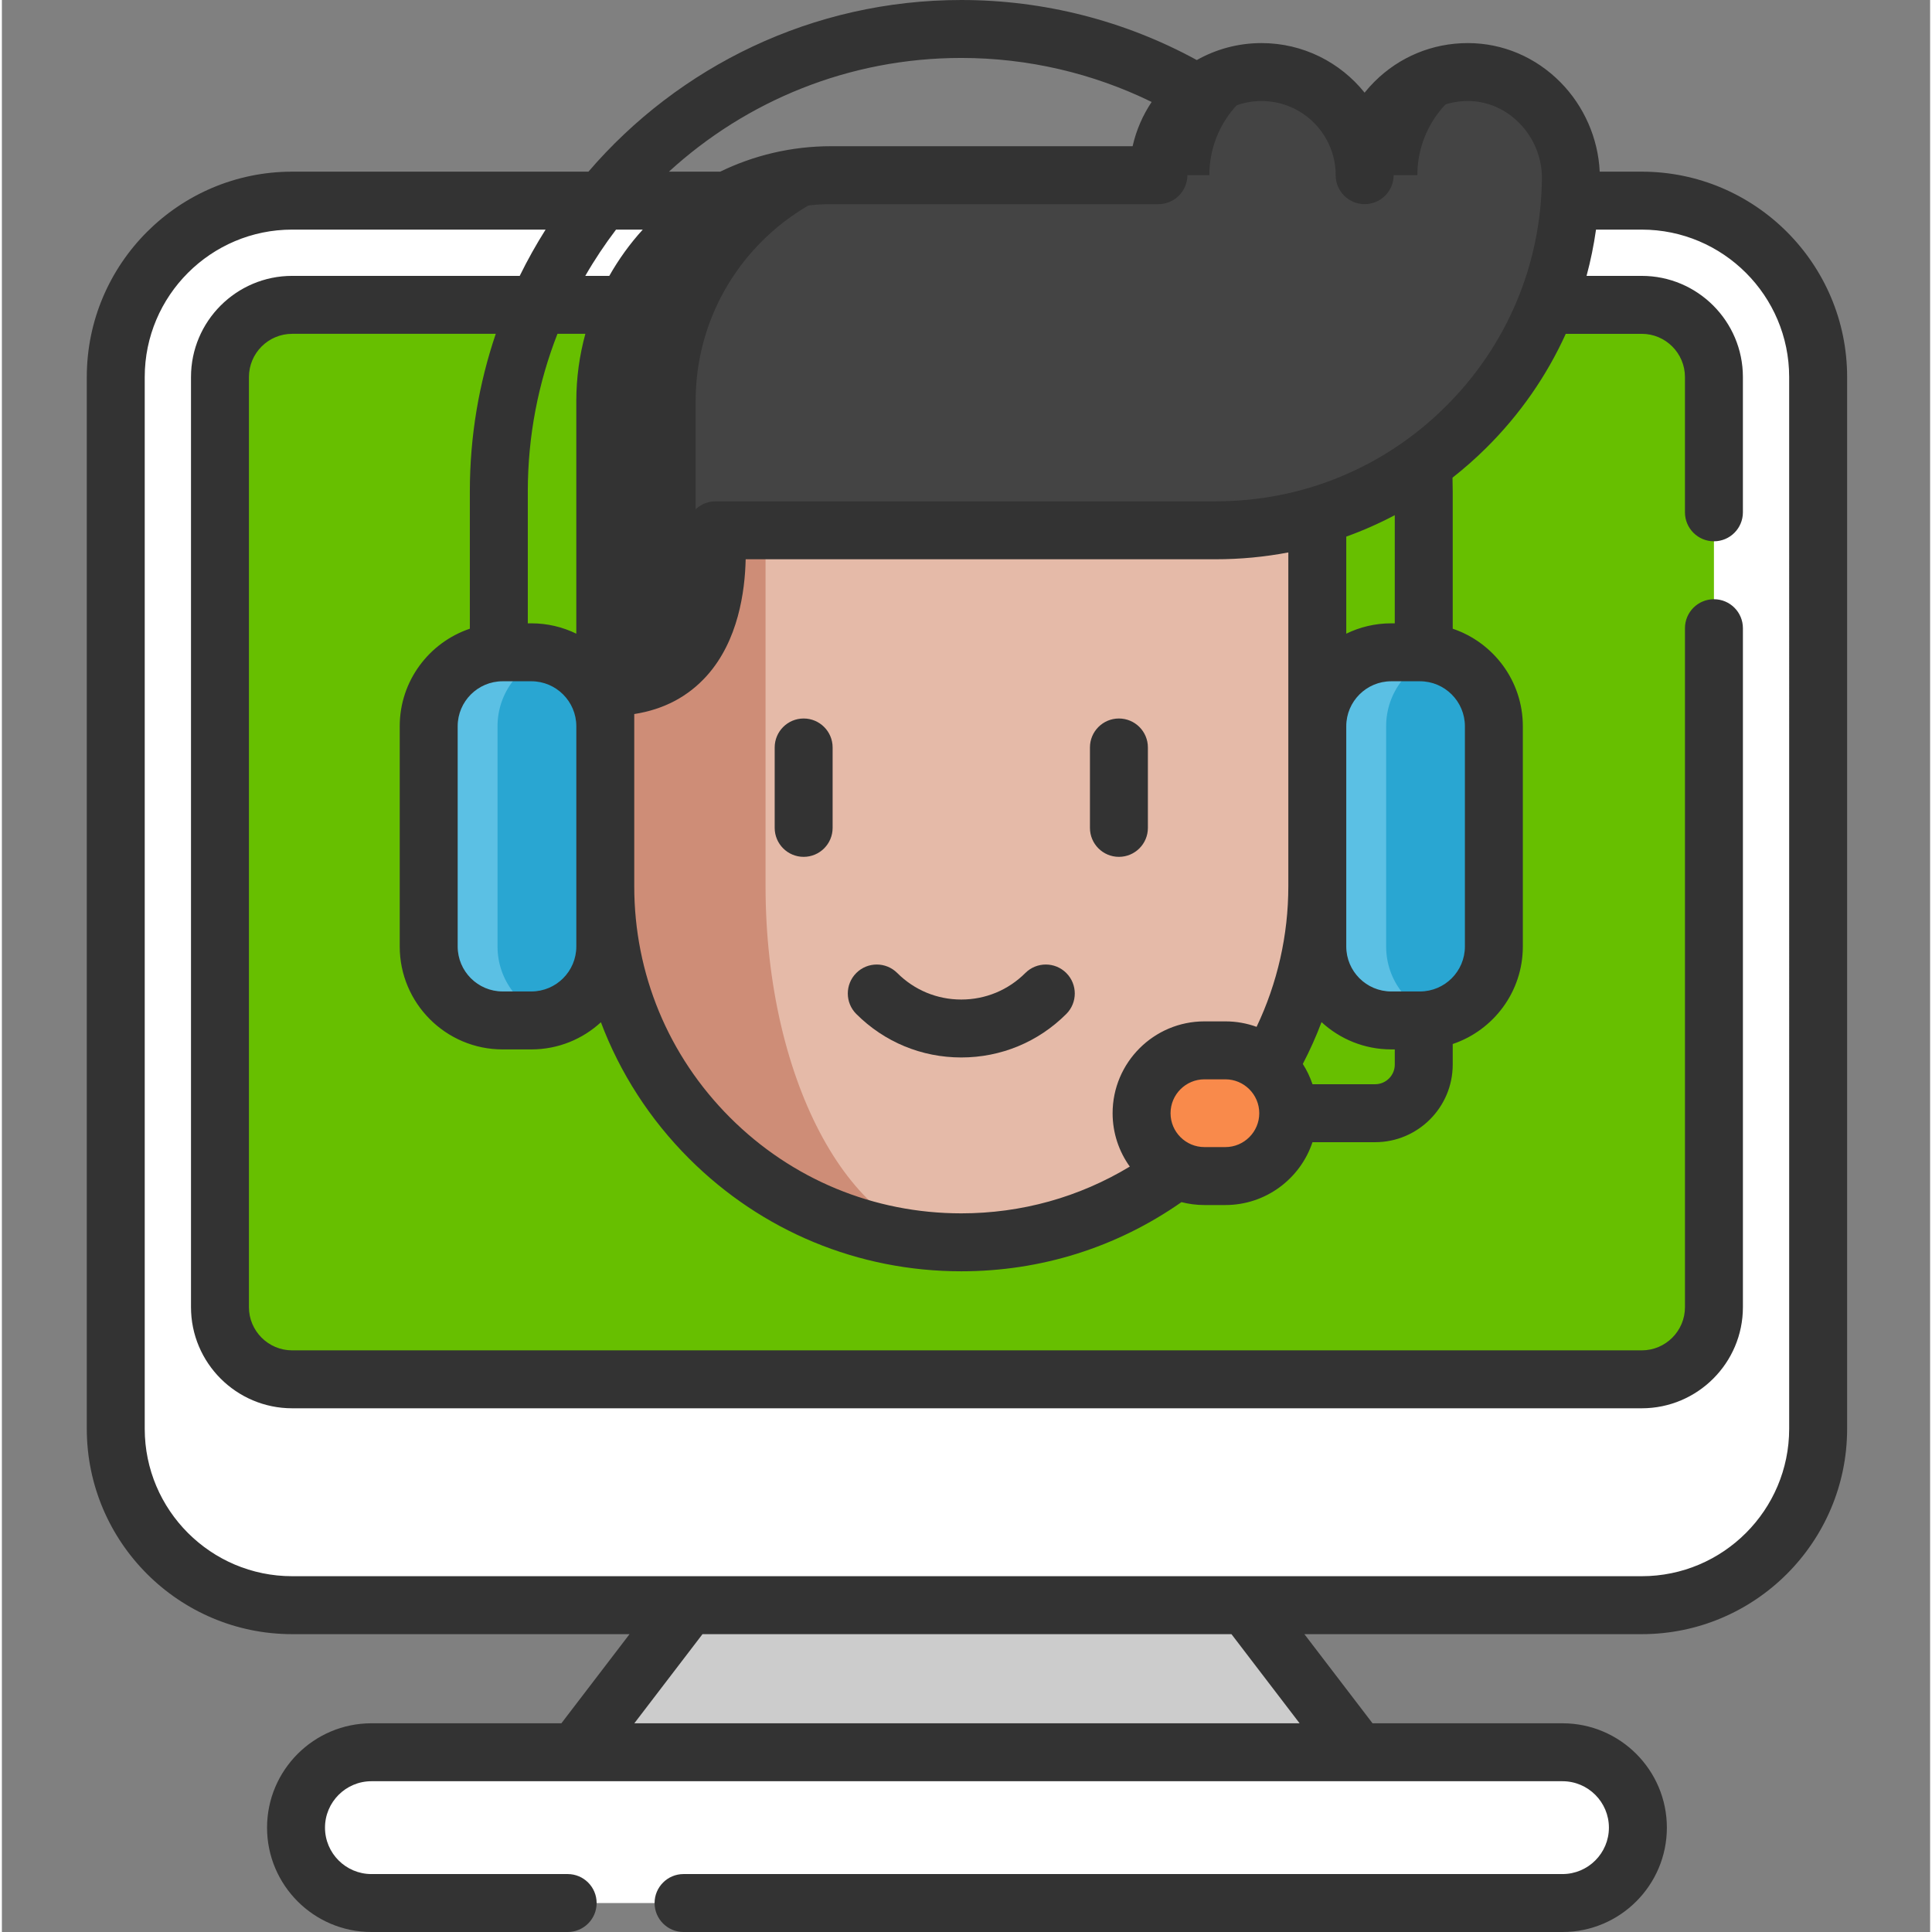
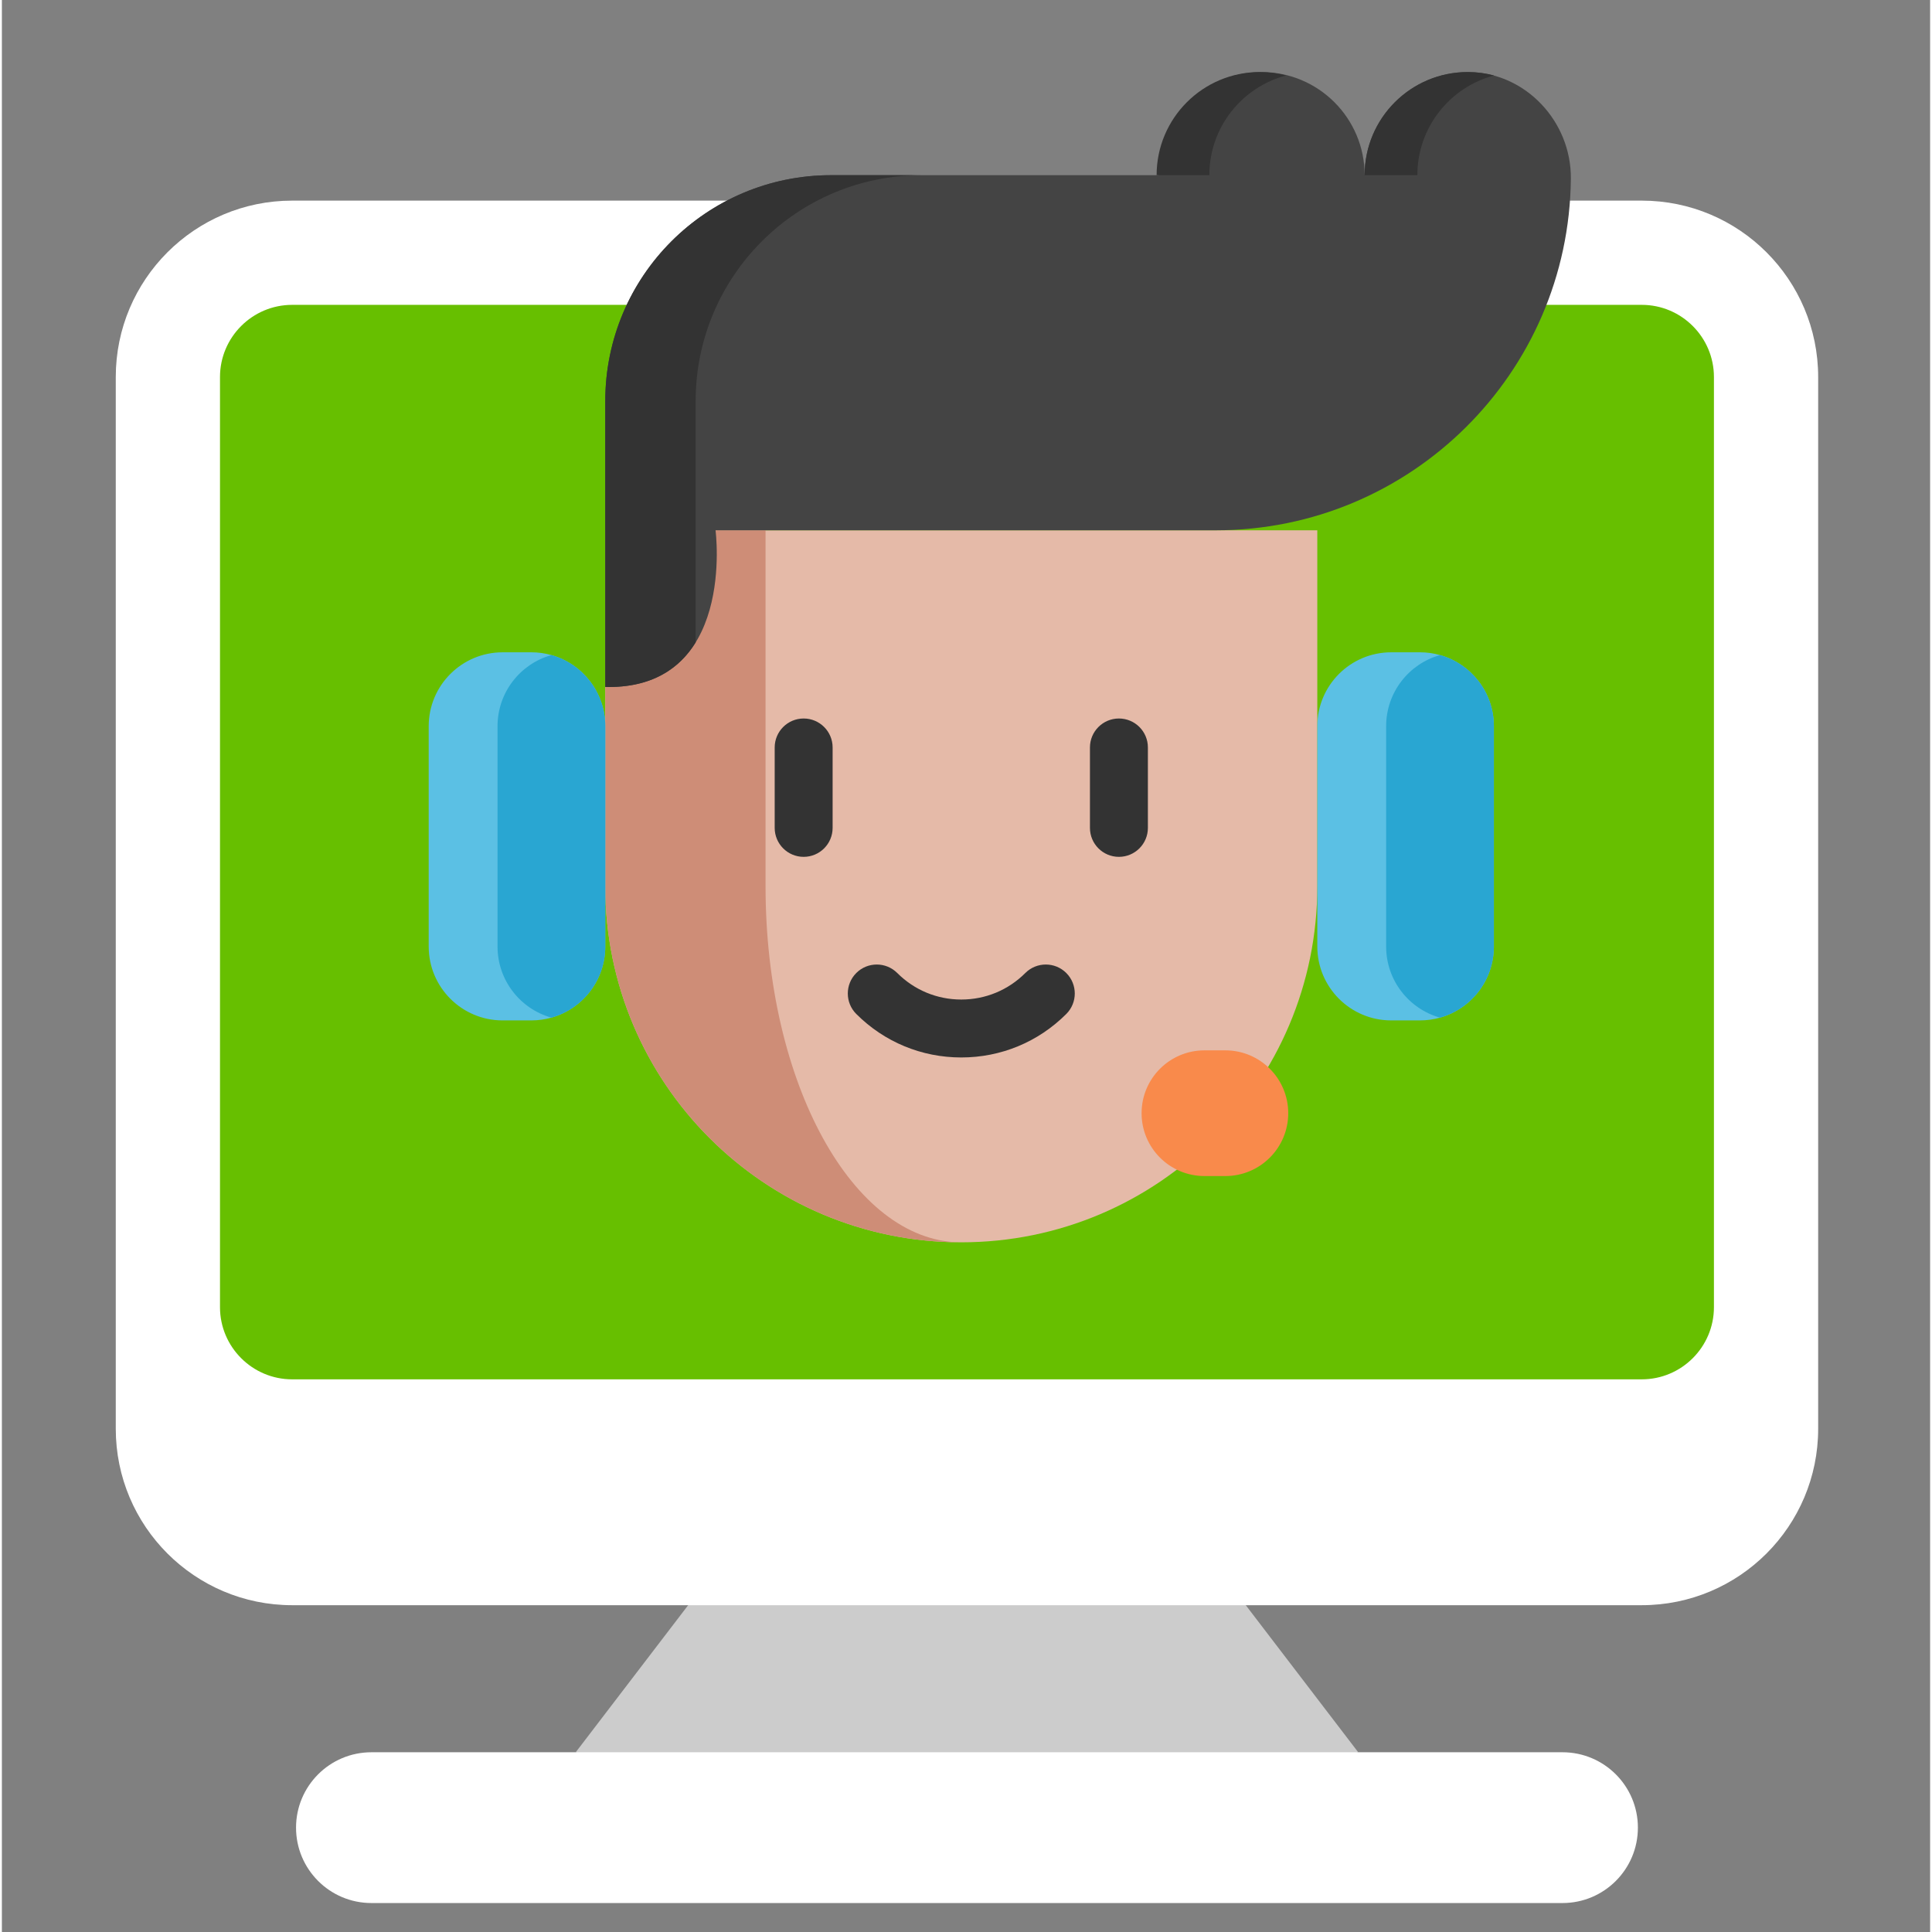
<svg xmlns="http://www.w3.org/2000/svg" height="512px" viewBox="-22 0 511 512" width="512px" class="">
  <rect x="-22" y="0" width="511" height="512" fill="#808080" stroke="none" />
  <g>
    <path d="m307.641 425.391-88.613-32.227-59.156 32.227-29.801 38.977 103.688 27.777 103.684-27.777zm0 0" fill="#ccc" data-original="#CCC" class="active-path" style="fill:#CCC" />
    <path d="m391.582 464.367h-315.652c-11.031 0-19.977 8.941-19.977 19.977s8.945 19.98 19.977 19.98h315.648c11.035 0 19.98-8.945 19.98-19.98s-8.945-19.977-19.977-19.977zm0 0" fill="#e6e6e6" data-original="#E6E6E6" class="" style="fill:#FFFFFF" data-old_color="#ffffff" />
    <path d="m412.582 53.168h-357.652c-25.82 0-46.75 20.934-46.75 46.75v278.723c0 25.816 20.93 46.75 46.75 46.75h357.652c25.82 0 46.75-20.934 46.75-46.75v-278.723c0-25.82-20.93-46.75-46.75-46.75zm0 0" fill="#e6e6e6" data-original="#E6E6E6" class="" style="fill:#FFFFFF" data-old_color="#ffffff" />
    <path d="m54.93 365.539c-10.547 0-19.129-8.578-19.129-19.125v-246.496c0-10.547 8.578-19.129 19.129-19.129h357.652c10.547 0 19.129 8.582 19.129 19.129v246.496c0 10.547-8.582 19.125-19.129 19.125zm0 0" fill="#f4c84d" data-original="#F4C84D" class="" style="fill:#67BF00" data-old_color="#67bf00" />
    <path d="m326.598 140.535v94.344c0 52.105-42.242 94.348-94.348 94.348s-94.344-42.242-94.344-94.348v-94.344" fill="#e5baa8" data-original="#E5BAA8" class="" />
    <path d="m231.582 329.223c-25.793-.176-49.113-10.699-66.047-27.629-17.07-17.078-27.633-40.66-27.633-66.715v-94.348h42.477v94.348c0 26.059 5.805 49.637 15.191 66.715 9.242 16.809 21.953 27.301 36.012 27.629zm0 0" fill="#ce8d77" data-original="#CE8D77" />
    <path d="m366.562 19.094c-15.133-.047-27.418 12.207-27.418 27.328 0-15.094-12.234-27.328-27.328-27.328s-27.328 12.234-27.328 27.328h-86.727c-33.059 0-59.859 26.801-59.859 59.859v75.773c34.812.746 29.223-41.523 29.223-41.523h132.566c51.66 0 93.602-41.625 94.105-93.164.148-15.18-12.055-28.227-27.234-28.273zm0 0" fill="#244f5e" data-original="#244F5E" class="" style="fill:#444444" data-old_color="#333333" />
    <g fill="#183f49">
      <path d="m318.332 20c-2.23-.59-4.57-.906-6.984-.906-15.094 0-27.332 12.234-27.332 27.328h13.973c0-12.676 8.637-23.336 20.344-26.422zm0 0" data-original="#000000" class="" style="fill:#333333" data-old_color="#000000" />
      <path d="m373.461 20c-2.23-.59-4.574-.906-6.988-.906-15.094 0-27.328 12.234-27.328 27.328h13.973c0-12.676 8.633-23.336 20.344-26.422zm0 0" data-original="#000000" class="" style="fill:#333333" data-old_color="#000000" />
      <path d="m197.762 46.426h23.953c-33.055 0-59.855 26.801-59.855 59.855v63.961c-4.215 6.84-11.5 12.082-23.957 11.816v-75.777c0-33.059 26.805-59.855 59.859-59.855zm0 0" data-original="#000000" class="" style="fill:#333333" data-old_color="#000000" />
    </g>
    <path d="m137.906 192.457v58.375c0 8.977-6.035 16.543-14.277 18.852-1.691.484-3.477.738-5.312.738h-7.617c-10.816 0-19.59-8.77-19.59-19.59v-58.375c0-10.82 8.773-19.59 19.59-19.59h7.617c1.84 0 3.621.254 5.312.734 8.242 2.309 14.277 9.875 14.277 18.855zm0 0" fill="#63a3ba" data-original="#63A3BA" class="" style="fill:#5BC0E4" data-old_color="#63A3BA" />
    <path d="m137.906 192.457v58.375c0 8.977-6.035 16.543-14.277 18.852-8.242-2.309-14.277-9.875-14.277-18.852v-58.375c0-8.98 6.035-16.547 14.277-18.855 8.242 2.309 14.277 9.875 14.277 18.855zm0 0" fill="#75b2cc" data-original="#75B2CC" class="" style="fill:#29A6D2" data-old_color="#29a6d2" />
    <path d="m373.395 192.457v58.375c0 8.977-6.035 16.543-14.277 18.852-1.691.484-3.477.738-5.312.738h-7.617c-10.816 0-19.59-8.77-19.59-19.59v-58.375c0-10.82 8.773-19.59 19.59-19.59h7.617c1.84 0 3.621.254 5.312.734 8.238 2.309 14.277 9.875 14.277 18.855zm0 0" fill="#63a3ba" data-original="#63A3BA" class="" style="fill:#5BC0E4" data-old_color="#63A3BA" />
    <path d="m373.395 192.457v58.375c0 8.977-6.035 16.543-14.277 18.852-8.242-2.309-14.277-9.875-14.277-18.852v-58.375c0-8.98 6.035-16.547 14.277-18.855 8.238 2.309 14.277 9.875 14.277 18.855zm0 0" fill="#75b2cc" data-original="#75B2CC" class="" style="fill:#29A6D2" data-old_color="#29a6d2" />
    <path d="m296.688 278.355h5.551c9.199 0 16.656 7.457 16.656 16.656 0 9.195-7.457 16.652-16.656 16.652h-5.551c-9.199 0-16.656-7.457-16.656-16.652 0-9.199 7.457-16.656 16.656-16.656zm0 0" fill="#4d4d4d" data-original="#4D4D4D" class="" style="fill:#F98A4B" data-old_color="#f98a4b" />
-     <path d="m412.582 45.492h-11.145c-.406-8.801-4.125-17.336-10.375-23.672-6.598-6.68-15.289-10.375-24.477-10.402-.039 0-.074 0-.113 0-9.328 0-18.102 3.625-24.715 10.215-.934.93-1.809 1.906-2.625 2.922-6.422-8.004-16.281-13.137-27.316-13.137-6.227 0-12.078 1.633-17.152 4.496-19.055-10.422-40.527-15.914-62.414-15.914-39.477 0-74.906 17.66-98.809 45.492h-78.516c-30.008 0-54.426 24.414-54.426 54.426v278.719c0 30.012 24.418 54.43 54.426 54.43h89.41l-18.062 23.621h-50.344c-15.25 0-27.656 12.406-27.656 27.656s12.406 27.656 27.656 27.656h52.004c4.242 0 7.68-3.438 7.68-7.676 0-4.242-3.438-7.68-7.68-7.68h-52.004c-6.781 0-12.301-5.52-12.301-12.301s5.52-12.301 12.301-12.301h315.648c6.785 0 12.301 5.52 12.301 12.301s-5.516 12.301-12.301 12.301h-232.93c-4.238 0-7.676 3.438-7.676 7.68 0 4.238 3.438 7.676 7.676 7.676h232.934c15.246 0 27.656-12.406 27.656-27.656s-12.41-27.656-27.656-27.656h-50.344l-18.062-23.621h89.406c30.012 0 54.426-24.418 54.426-54.43v-278.719c0-30.012-24.414-54.426-54.426-54.426zm-266.977 411.195 18.062-23.621h140.18l18.059 23.621zm185.863-410.266c0 4.242 3.438 7.68 7.676 7.68 4.242 0 7.68-3.438 7.68-7.68 0-5.258 2.051-10.203 5.777-13.914 3.711-3.703 8.637-5.738 13.871-5.738h.062c5.07.016 9.898 2.09 13.598 5.84 3.859 3.91 6.043 9.262 5.988 14.684-.223 22.902-9.316 44.398-25.598 60.531-16.289 16.145-37.895 25.031-60.832 25.031h-132.562c-2.207 0-4.305.957-5.762 2.613-1.457 1.652-2.133 3.863-1.855 6.051.637 5 .77 19.648-6.141 27.324-2.051 2.277-4.625 3.844-7.785 4.715l-.004-67.277c0-28.773 23.41-52.18 52.184-52.18h86.723c4.242 0 7.676-3.438 7.676-7.68 0-10.836 8.816-19.652 19.652-19.652 10.836 0 19.652 8.82 19.652 19.652zm-6.145 240.91c-.637-1.906-1.504-3.707-2.566-5.375 1.875-3.598 3.535-7.297 4.961-11.086 4.859 4.484 11.348 7.23 18.465 7.23h.949v4.023c0 2.871-2.34 5.207-5.211 5.207zm-177.484-226.484c-3.398 3.727-6.367 7.844-8.871 12.262h-6.363c2.457-4.27 5.188-8.359 8.152-12.262zm-15.211 27.617c-1.555 5.68-2.402 11.648-2.402 17.816v61.652c-3.602-1.758-7.641-2.746-11.91-2.746h-.945v-34.953c0-14.727 2.793-28.816 7.863-41.77zm-21.93 92.078h7.617c6.57 0 11.914 5.344 11.914 11.914v58.375c0 6.57-5.344 11.914-11.914 11.914h-7.617c-6.566 0-11.91-5.344-11.91-11.914v-58.375c0-6.57 5.344-11.914 11.91-11.914zm34.883 11.91v-3.223c7.812-1.215 14.273-4.613 19.254-10.172 8.285-9.25 10.09-22.301 10.273-30.848h124.582c6.523 0 12.953-.617 19.227-1.809v88.48c0 12.941-2.895 25.672-8.41 37.242-2.582-.934-5.367-1.449-8.27-1.449h-5.555c-13.414 0-24.332 10.918-24.332 24.336 0 5.273 1.691 10.156 4.555 14.148-13.441 8.121-28.699 12.391-44.656 12.391-23.148 0-44.914-9.016-61.281-25.387-16.371-16.367-25.387-38.133-25.387-61.281zm151.105 111.535c-4.953 0-8.98-4.027-8.98-8.977 0-4.953 4.027-8.98 8.98-8.98h5.551c4.949 0 8.98 4.027 8.98 8.98 0 4.949-4.031 8.977-8.98 8.977zm57.113-41.242h-7.613c-6.57 0-11.914-5.344-11.914-11.914v-58.379c0-6.566 5.344-11.91 11.914-11.91h7.613c6.57 0 11.914 5.344 11.914 11.91v58.379c0 6.57-5.344 11.914-11.914 11.914zm-6.672-97.559h-.941c-4.27 0-8.312.992-11.914 2.746v-25.727c4.41-1.59 8.707-3.488 12.855-5.68zm-114.879-149.832c17.57 0 34.828 4.02 50.449 11.664-2.352 3.516-4.086 7.473-5.043 11.727h-79.895c-10.531 0-20.508 2.426-29.398 6.746h-13.59c20.441-18.707 47.648-30.137 77.477-30.137zm219.402 363.281c0 21.547-17.527 39.074-39.07 39.074h-357.652c-21.547 0-39.074-17.527-39.074-39.074v-278.719c0-21.543 17.527-39.07 39.074-39.07h67.16c-2.496 3.949-4.789 8.043-6.855 12.262h-60.305c-14.785 0-26.812 12.027-26.812 26.809v246.496c0 14.777 12.027 26.797 26.812 26.797h357.652c14.781 0 26.809-12.02 26.809-26.797v-179.938c0-4.238-3.438-7.676-7.68-7.676-4.238 0-7.676 3.438-7.676 7.676v179.938c0 6.309-5.137 11.445-11.453 11.445h-357.652c-6.316 0-11.457-5.137-11.457-11.445v-246.496c0-6.316 5.141-11.453 11.457-11.453h53.957c-4.453 13.117-6.871 27.168-6.871 41.77v36.379c-10.789 3.637-18.582 13.844-18.582 25.844v58.375c0 15.035 12.23 27.27 27.266 27.27h7.617c7.102 0 13.574-2.73 18.434-7.195 5.047 13.398 12.934 25.688 23.359 36.117 19.273 19.27 44.891 29.879 72.141 29.879 21.105 0 41.191-6.32 58.355-18.328 1.945.5 3.98.77 6.082.77h5.551c10.734 0 19.863-6.992 23.086-16.656h16.598c11.34 0 20.566-9.227 20.566-20.566v-5.449c10.789-3.633 18.582-13.84 18.582-25.84v-58.375c0-12-7.793-22.207-18.582-25.844v-36.379c0-1.215-.023-2.434-.055-3.648 3.09-2.43 6.066-5.047 8.898-7.852 8.953-8.871 16.059-19.117 21.117-30.27h20.133c6.316 0 11.453 5.137 11.453 11.453v35.848c0 4.242 3.438 7.68 7.68 7.68 4.238 0 7.676-3.438 7.676-7.68v-35.848c0-14.781-12.027-26.809-26.809-26.809h-14.625c1.082-4.016 1.922-8.109 2.508-12.262h12.117c21.543 0 39.07 17.527 39.07 39.07zm0 0" data-original="#000000" class="" style="fill:#333333" data-old_color="#000000" />
    <path d="m232.25 280.238c10.512 0 20.395-4.094 27.828-11.523 3-3 3-7.859 0-10.859-2.996-2.996-7.859-2.996-10.855 0-4.535 4.535-10.562 7.031-16.973 7.031s-12.434-2.496-16.969-7.031c-2.996-2.996-7.859-2.996-10.855 0-3 3-3 7.859 0 10.859 7.43 7.43 17.312 11.523 27.824 11.523zm0 0" data-original="#000000" class="" style="fill:#333333" data-old_color="#000000" />
    <path d="m274.023 227.074c4.242 0 7.68-3.438 7.68-7.676v-21.312c0-4.238-3.438-7.676-7.68-7.676-4.238 0-7.676 3.438-7.676 7.676v21.312c0 4.238 3.438 7.676 7.676 7.676zm0 0" data-original="#000000" class="" style="fill:#333333" data-old_color="#000000" />
    <path d="m190.477 227.074c4.238 0 7.676-3.438 7.676-7.676v-21.312c0-4.238-3.438-7.676-7.676-7.676-4.238 0-7.676 3.438-7.676 7.676v21.312c0 4.238 3.438 7.676 7.676 7.676zm0 0" data-original="#000000" class="" style="fill:#333333" data-old_color="#000000" />
  </g>
</svg>